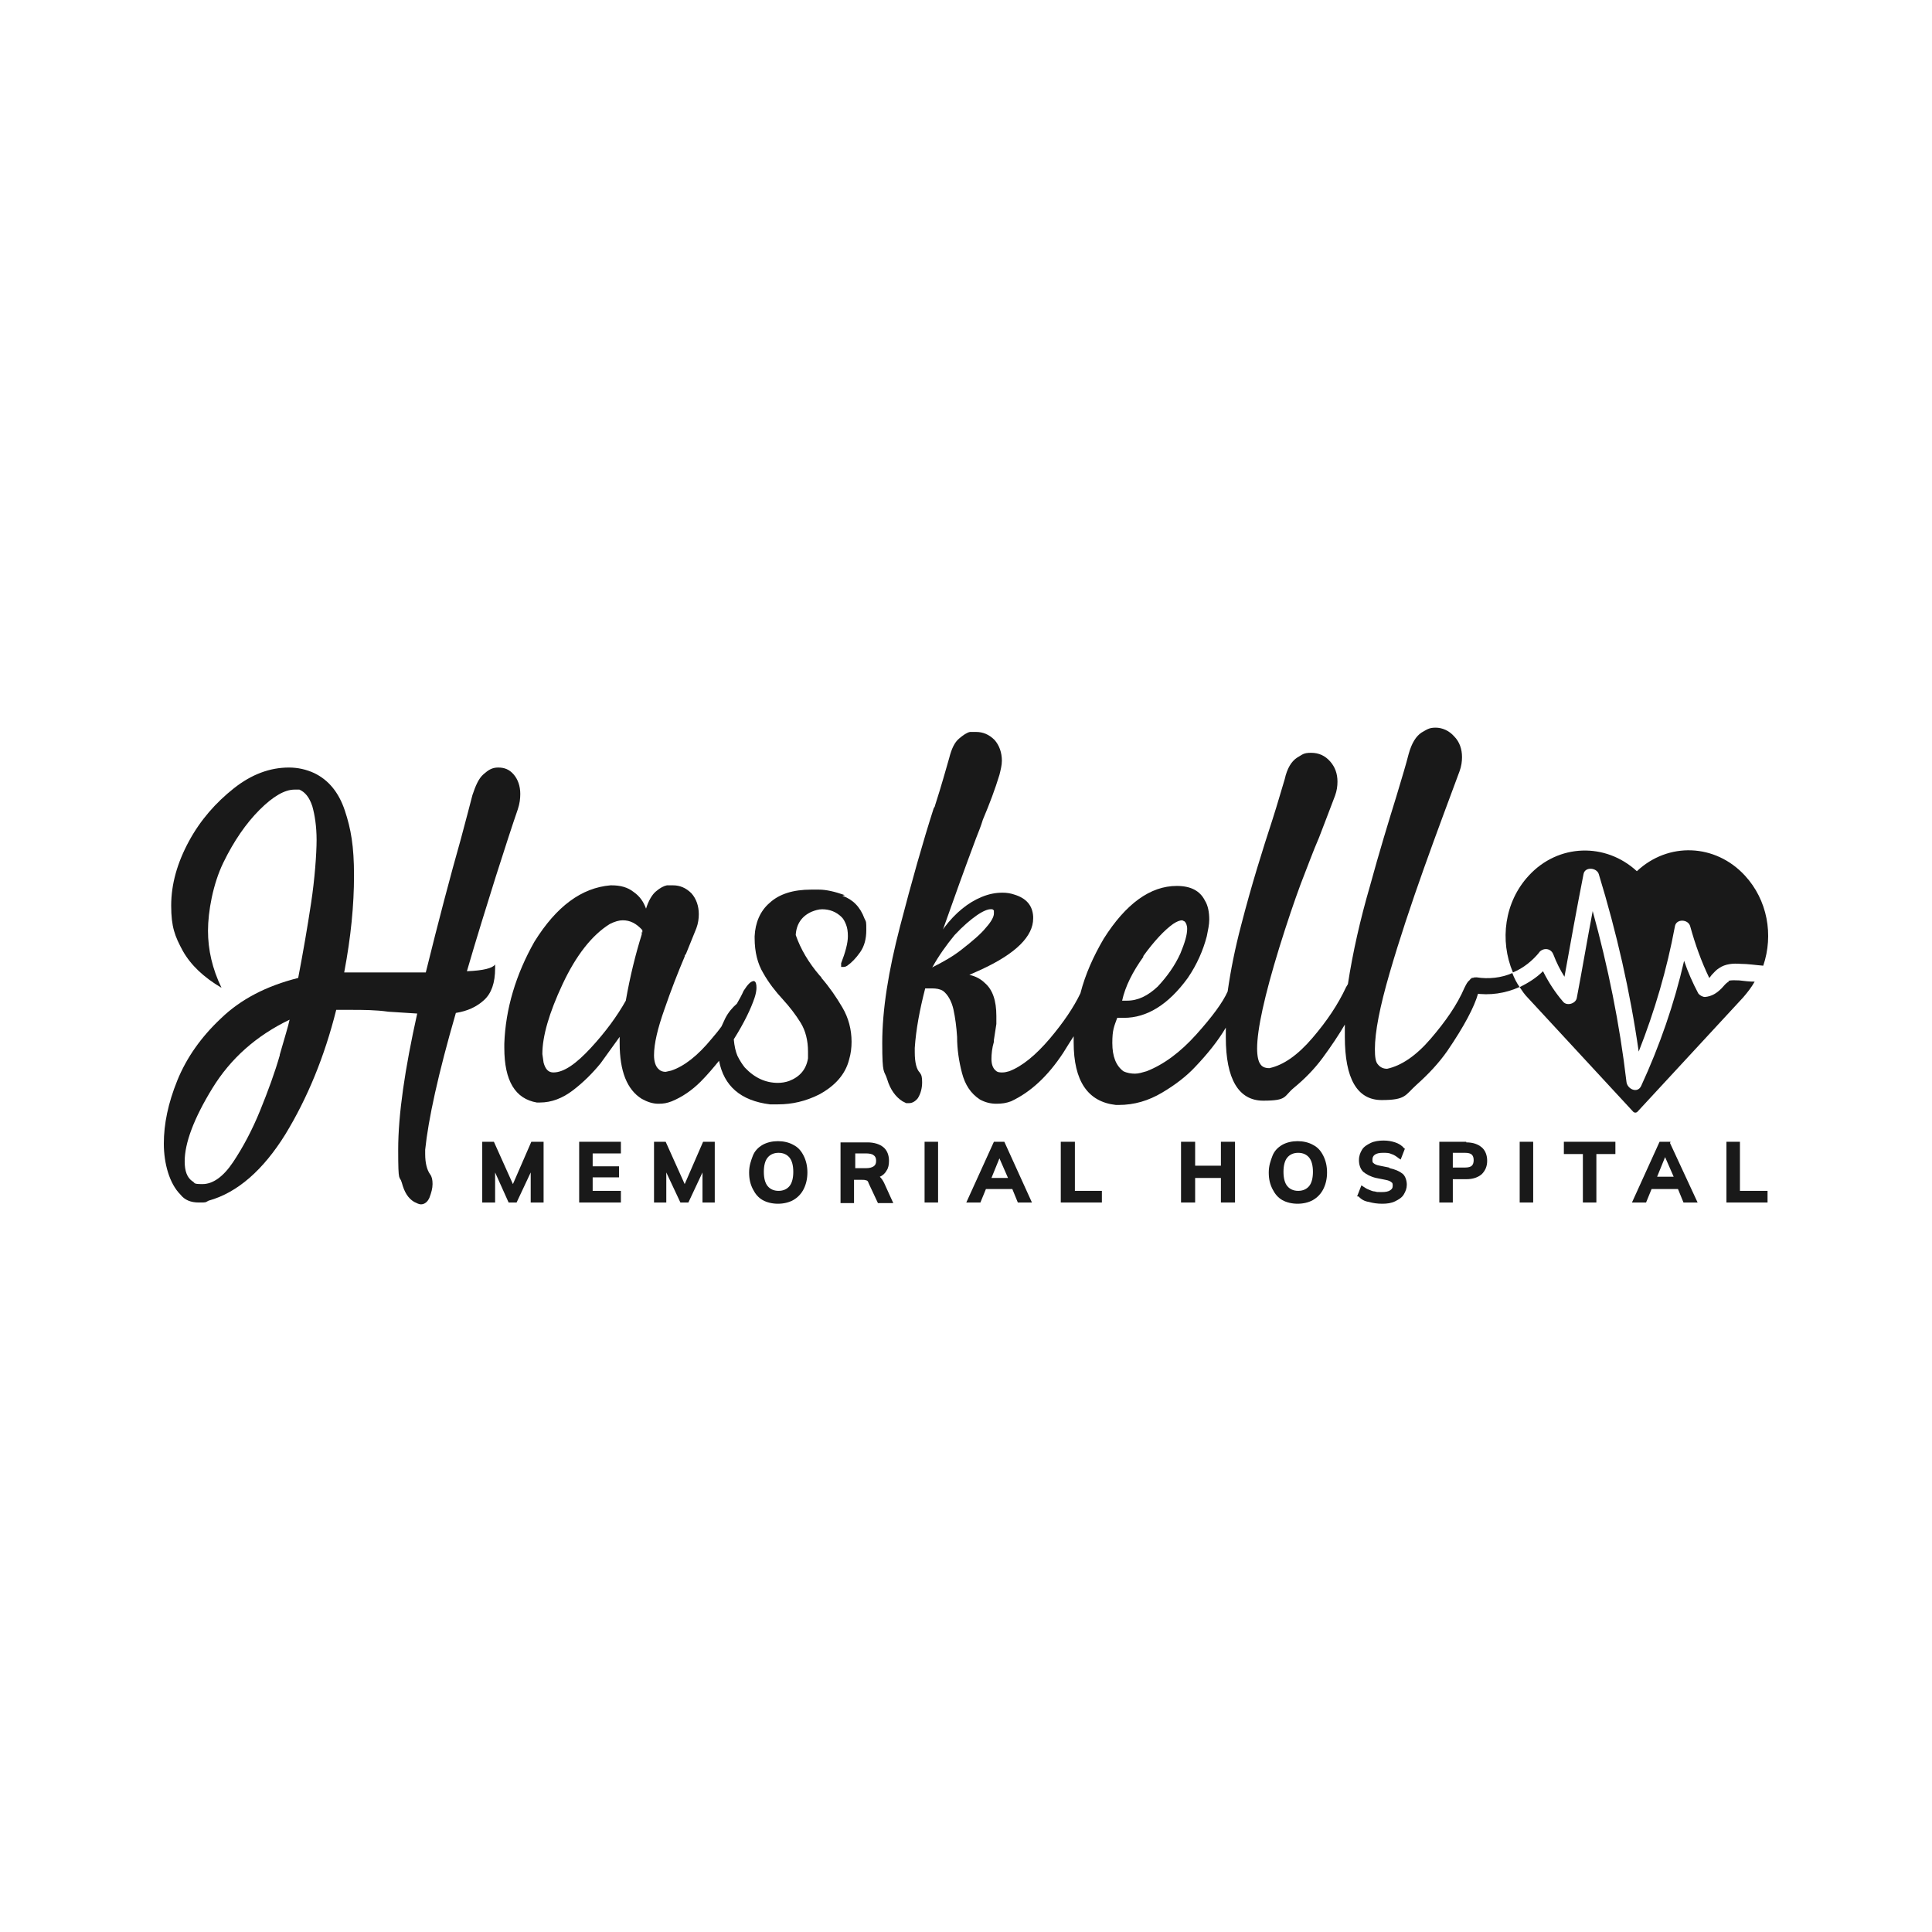
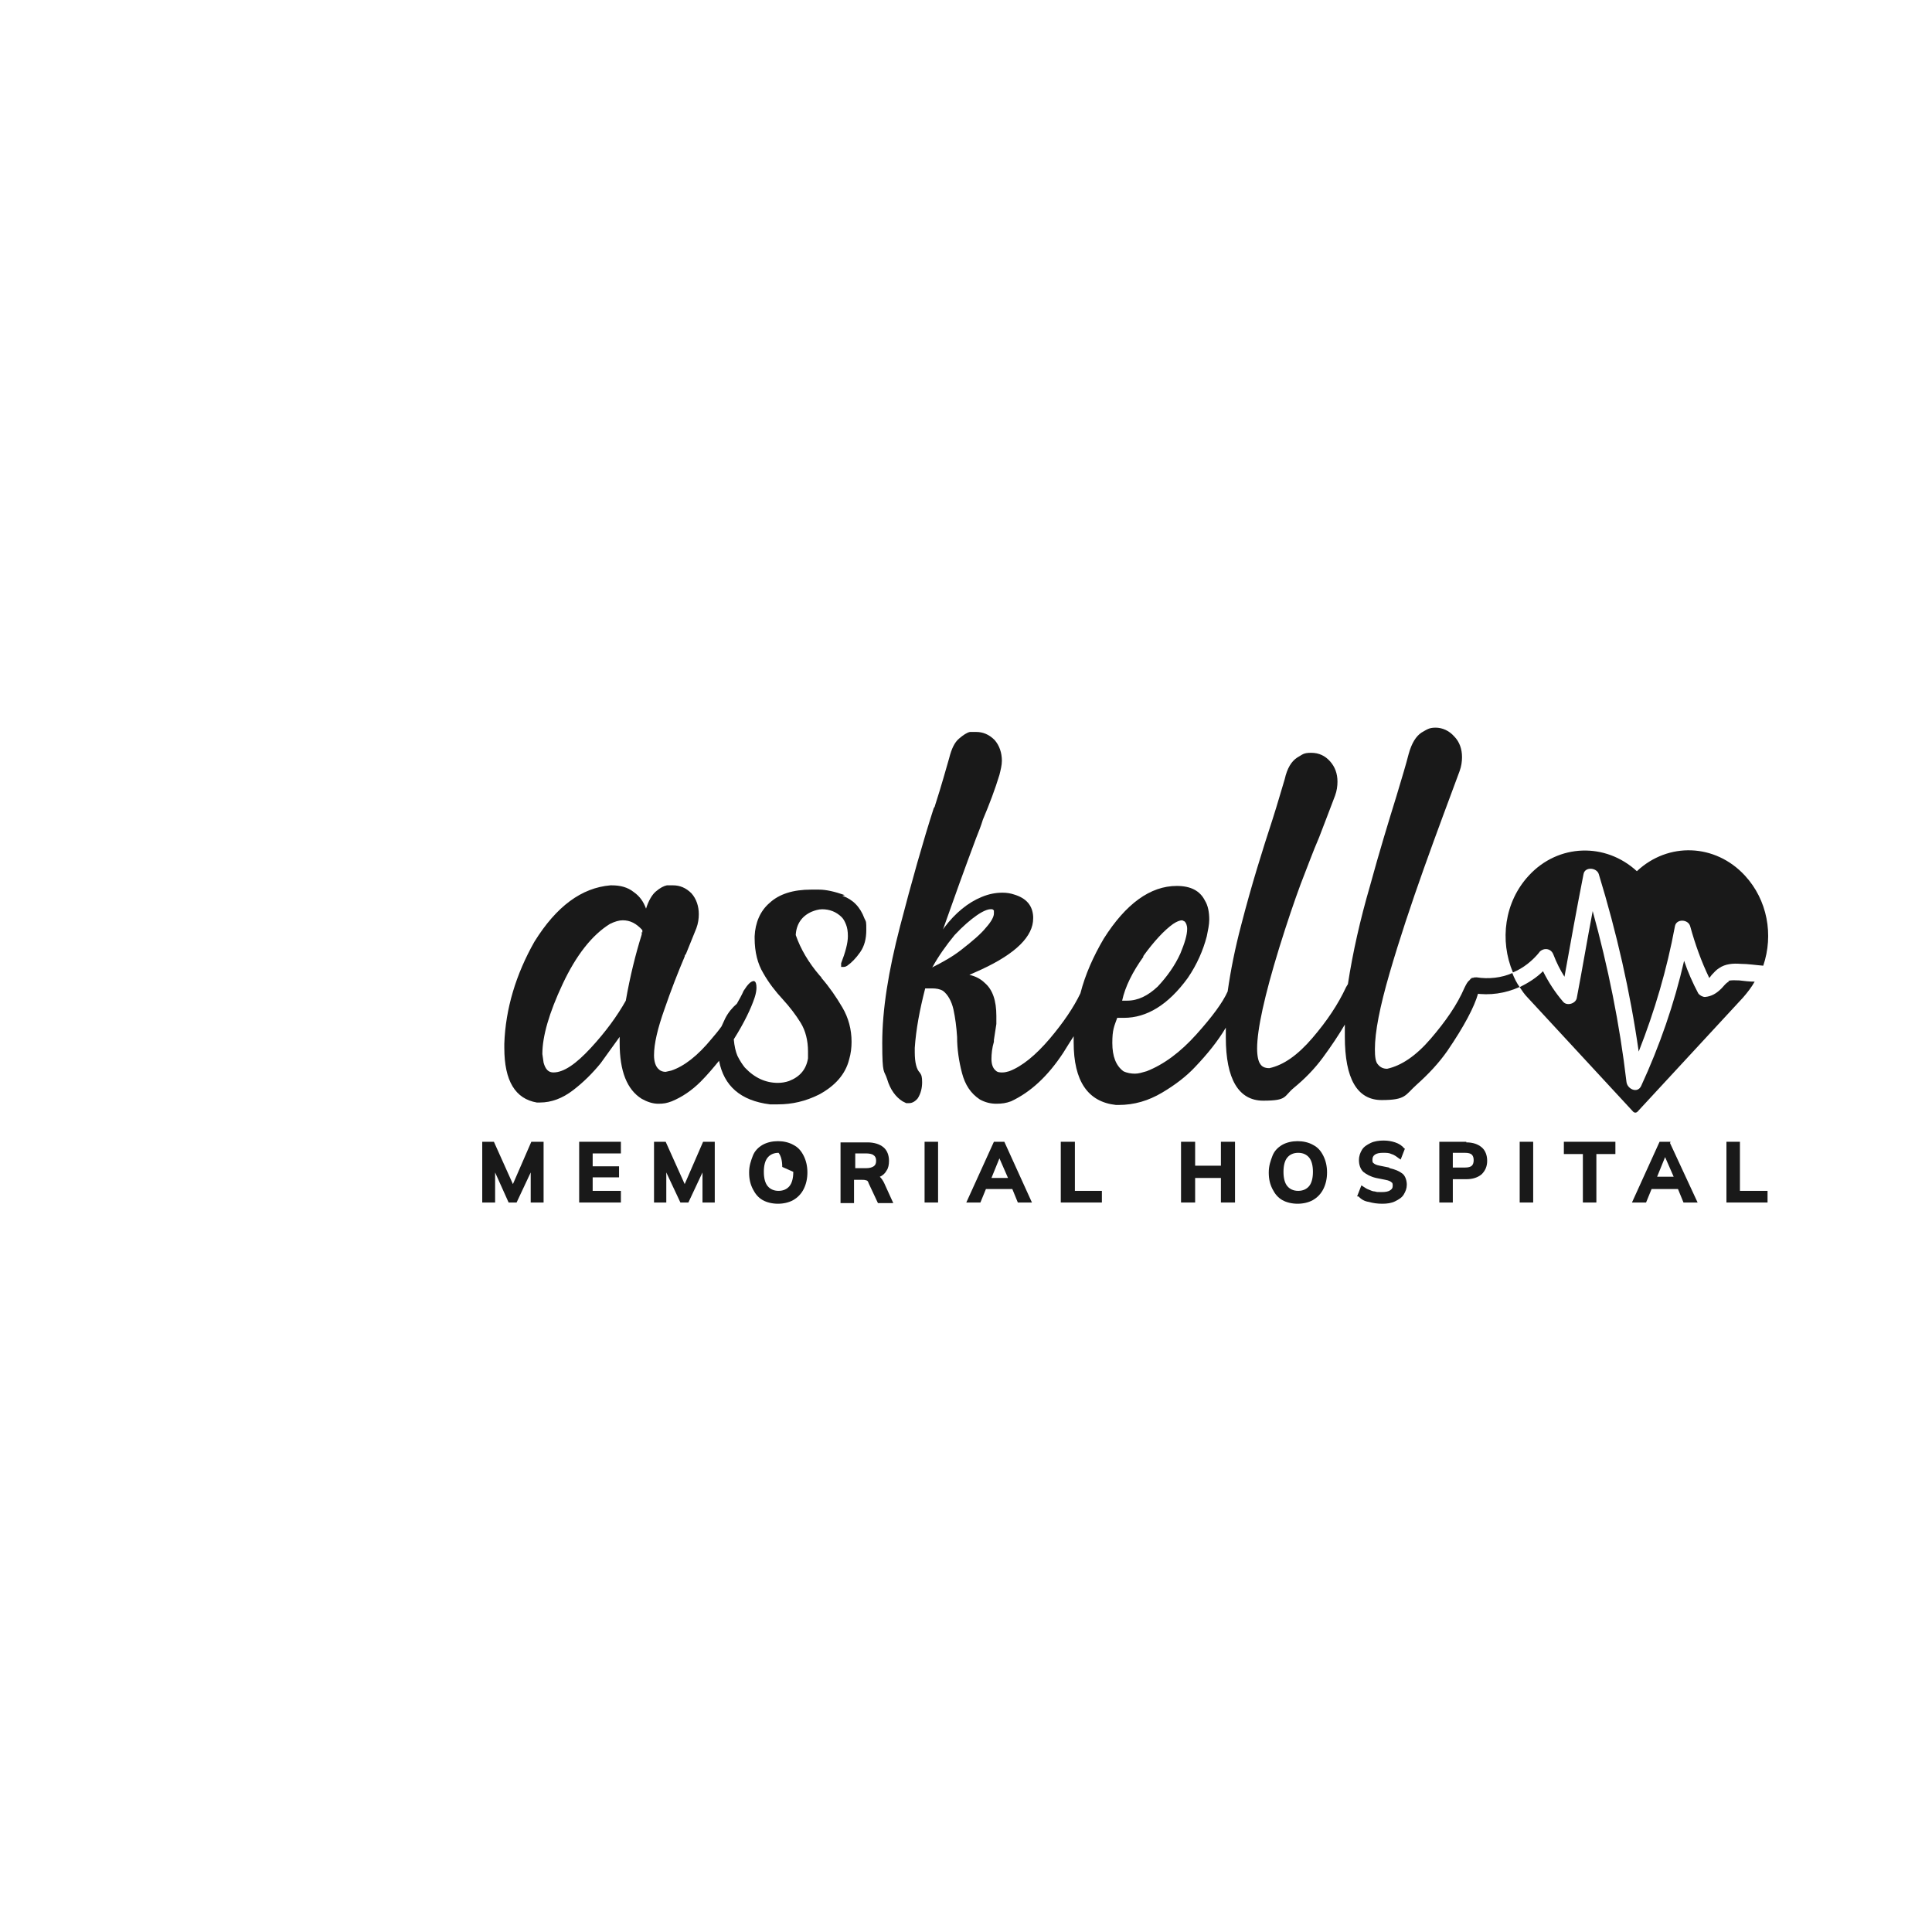
<svg xmlns="http://www.w3.org/2000/svg" id="TOP" viewBox="0 0 1080 1080">
  <defs>
    <style>      .cls-1 {        fill: #191919;      }    </style>
  </defs>
  <path class="cls-1" d="M860.145,532.626c2.401-3.087,6.859-2.744,8.231,1.029,1.715,4.458,3.773,8.574,6.173,12.346,3.43-19.206,6.859-38.068,10.632-57.274.686-4.458,7.545-3.773,8.574,0,9.946,32.581,17.491,65.505,22.292,99.115,8.917-22.635,15.776-45.956,20.234-69.963.686-4.458,7.545-4.115,8.574,0,2.744,9.946,6.173,19.549,10.632,28.808.686-.686,1.029-1.372,1.372-1.715,1.372-1.372,2.401-2.744,4.116-3.773,3.43-2.401,7.888-2.744,12.003-2.401,4.116,0,8.231.686,12.689,1.029,5.83-17.148,2.401-36.696-10.289-50.415h0c-16.462-17.834-42.87-18.863-60.36-2.401-17.491-16.119-43.898-15.433-60.36,2.401h0c-13.718,14.747-16.462,36.353-8.917,54.187,5.83-2.401,10.975-6.516,15.09-11.661l-.686.686Z" />
  <path class="cls-1" d="M966.462,548.745c-1.715.686-2.744,2.401-4.116,3.773-2.744,2.744-5.487,4.458-9.26,4.801-1.372,0-3.087-1.029-3.773-2.058-3.087-5.83-5.83-12.003-7.888-18.177-5.487,24.007-13.718,47.671-24.007,69.963-2.058,4.458-7.888,1.715-8.231-2.401-3.773-32.238-10.289-64.133-18.863-95.342-3.087,16.119-5.83,32.581-8.917,48.7-.686,3.087-5.487,4.458-7.545,2.058-4.458-5.144-8.231-10.975-11.318-17.148-3.773,3.773-8.231,6.516-13.032,8.917,1.372,2.058,2.744,4.115,4.458,5.83l58.989,63.79c.686.686,1.715.686,2.401,0l58.989-63.79c2.401-2.744,4.801-5.83,6.516-8.917-2.744,0-5.83-.343-8.574-.686-2.058,0-4.458-.343-6.173.343l.343.343Z" />
  <g>
    <polygon class="cls-1" points="286.722 661.921 276.09 638.257 269.574 638.257 269.574 672.21 276.776 672.21 276.776 655.405 284.321 672.21 288.779 672.21 296.667 655.405 296.667 672.21 303.869 672.21 303.869 638.257 297.01 638.257 286.722 661.921" />
    <polygon class="cls-1" points="323.761 672.21 347.082 672.21 347.082 665.694 331.306 665.694 331.306 658.149 346.053 658.149 346.053 651.975 331.306 651.975 331.306 644.773 347.082 644.773 347.082 638.257 323.761 638.257 323.761 672.21" />
    <polygon class="cls-1" points="382.749 661.921 372.118 638.257 365.602 638.257 365.602 672.21 372.461 672.21 372.461 655.405 380.349 672.21 384.807 672.21 392.695 655.405 392.695 672.21 399.554 672.21 399.554 638.257 393.038 638.257 382.749 661.921" />
-     <path class="cls-1" d="M443.453,639.972c-2.401-1.372-5.487-2.058-8.574-2.058s-6.173.686-8.574,2.058c-2.401,1.372-4.458,3.43-5.487,6.173-1.029,2.744-2.058,5.487-2.058,9.26s.686,6.516,2.058,9.26c1.372,2.744,3.087,4.801,5.487,6.173,2.401,1.372,5.487,2.058,8.574,2.058s6.173-.686,8.574-2.058c2.401-1.372,4.458-3.43,5.83-6.173,1.372-2.744,2.058-5.83,2.058-9.26s-.686-6.516-2.058-9.26c-1.372-2.744-3.087-4.801-5.83-6.173ZM443.453,655.062c0,3.43-.686,6.173-2.058,7.888-1.372,1.715-3.43,2.744-6.173,2.744s-4.801-1.029-6.173-2.744c-1.372-1.715-2.058-4.458-2.058-7.888s.686-6.173,2.058-7.888c1.372-1.715,3.43-2.744,6.173-2.744s4.801,1.029,6.173,2.744c1.372,1.715,2.058,4.458,2.058,7.888Z" />
+     <path class="cls-1" d="M443.453,639.972c-2.401-1.372-5.487-2.058-8.574-2.058s-6.173.686-8.574,2.058c-2.401,1.372-4.458,3.43-5.487,6.173-1.029,2.744-2.058,5.487-2.058,9.26s.686,6.516,2.058,9.26c1.372,2.744,3.087,4.801,5.487,6.173,2.401,1.372,5.487,2.058,8.574,2.058s6.173-.686,8.574-2.058c2.401-1.372,4.458-3.43,5.83-6.173,1.372-2.744,2.058-5.83,2.058-9.26s-.686-6.516-2.058-9.26c-1.372-2.744-3.087-4.801-5.83-6.173ZM443.453,655.062c0,3.43-.686,6.173-2.058,7.888-1.372,1.715-3.43,2.744-6.173,2.744s-4.801-1.029-6.173-2.744c-1.372-1.715-2.058-4.458-2.058-7.888s.686-6.173,2.058-7.888c1.372-1.715,3.43-2.744,6.173-2.744c1.372,1.715,2.058,4.458,2.058,7.888Z" />
    <path class="cls-1" d="M491.81,657.806c1.715-.686,3.087-2.058,3.773-3.43,1.029-1.372,1.372-3.43,1.372-5.487,0-3.087-1.029-5.83-3.087-7.545-2.058-1.715-5.144-2.744-8.917-2.744h-15.09v33.953h7.545v-13.032h4.115c1.029,0,2.058,0,2.744.343.686,0,1.029.686,1.372,1.715l5.144,10.975h8.574l-5.144-11.318c-.686-1.372-1.372-2.401-2.401-3.43ZM489.752,648.889c0,1.372-.343,2.401-1.372,3.087-1.029.686-2.401,1.029-4.115,1.029h-6.173v-8.231h6.173c1.715,0,3.43.343,4.115,1.029,1.029.686,1.372,1.715,1.372,3.087Z" />
    <rect class="cls-1" x="516.846" y="638.257" width="7.545" height="33.953" />
    <path class="cls-1" d="M555.6,638.257l-15.433,33.953h7.888l3.087-7.545h14.747l3.087,7.545h7.888l-15.433-33.953h-6.173.343ZM554.228,658.492l4.458-10.975,4.801,10.975h-9.26Z" />
    <polygon class="cls-1" points="600.87 638.257 592.982 638.257 592.982 672.21 615.96 672.21 615.96 665.694 600.87 665.694 600.87 638.257" />
    <polygon class="cls-1" points="682.494 651.632 668.09 651.632 668.09 638.257 660.202 638.257 660.202 672.21 668.09 672.21 668.09 658.492 682.494 658.492 682.494 672.21 690.382 672.21 690.382 638.257 682.494 638.257 682.494 651.632" />
    <path class="cls-1" d="M733.937,639.972c-2.401-1.372-5.487-2.058-8.574-2.058s-6.173.686-8.574,2.058c-2.401,1.372-4.458,3.43-5.487,6.173-1.029,2.744-2.058,5.487-2.058,9.26s.686,6.516,2.058,9.26c1.372,2.744,3.087,4.801,5.487,6.173,2.401,1.372,5.487,2.058,8.574,2.058s6.173-.686,8.574-2.058c2.401-1.372,4.458-3.43,5.83-6.173s2.058-5.83,2.058-9.26-.686-6.516-2.058-9.26c-1.372-2.744-3.087-4.801-5.83-6.173ZM733.937,655.062c0,3.43-.686,6.173-2.058,7.888-1.372,1.715-3.43,2.744-6.173,2.744s-4.801-1.029-6.173-2.744c-1.372-1.715-2.058-4.458-2.058-7.888s.686-6.173,2.058-7.888c1.372-1.715,3.43-2.744,6.173-2.744s4.801,1.029,6.173,2.744c1.372,1.715,2.058,4.458,2.058,7.888Z" />
    <path class="cls-1" d="M776.464,652.661l-5.144-1.029c-2.058-.343-3.087-1.029-3.43-1.372-.686-.343-.686-1.029-.686-2.058s.343-2.058,1.372-2.744c1.029-.686,2.401-1.029,4.458-1.029s3.43,0,4.801.686c1.372.343,2.744,1.372,4.115,2.401l1.029.686,2.401-6.173h-.343c-1.372-1.715-3.087-2.744-5.144-3.43-2.058-.686-4.115-1.029-6.516-1.029s-5.144.343-7.202,1.372c-2.058,1.029-3.773,2.058-4.801,3.773-1.029,1.715-1.715,3.43-1.715,5.83s.686,4.801,2.401,6.516c1.715,1.372,4.115,2.744,7.202,3.43l5.144,1.029c2.058.343,3.087,1.029,3.43,1.372.686.343.686,1.029.686,2.058s-.343,1.715-1.372,2.401c-1.029.686-2.401,1.029-4.801,1.029s-2.744,0-3.773-.343c-1.372,0-2.401-.686-3.43-1.029-1.029-.343-2.058-1.029-3.087-1.715l-1.029-.686-2.401,6.173h.686c1.715,1.715,3.43,2.744,5.83,3.087,2.401.686,4.801,1.029,7.545,1.029s5.144-.343,7.202-1.372c2.058-1.029,3.773-2.058,4.801-3.773,1.029-1.715,1.715-3.43,1.715-5.487s-.686-4.801-2.401-6.173c-1.715-1.372-4.115-2.401-7.202-3.087l-.343-.343Z" />
    <path class="cls-1" d="M819.677,638.257h-15.09v33.953h7.545v-13.032h7.545c3.773,0,6.516-1.029,8.574-2.744,2.058-2.058,3.087-4.458,3.087-7.545s-1.029-5.83-3.087-7.545c-2.058-1.715-4.801-2.744-8.574-2.744v-.343ZM823.792,648.546c0,1.372-.343,2.401-1.029,3.087-.686.686-2.058,1.029-3.773,1.029h-6.859v-8.231h6.859c1.715,0,3.087.343,3.773,1.029.686.686,1.029,1.715,1.029,3.087Z" />
    <rect class="cls-1" x="849.514" y="638.257" width="7.545" height="33.953" />
    <polygon class="cls-1" points="874.207 645.116 884.838 645.116 884.838 672.21 892.383 672.21 892.383 645.116 903.015 645.116 903.015 638.257 874.207 638.257 874.207 645.116" />
    <path class="cls-1" d="M933.881,638.257h-6.173l-15.433,33.953h7.888l3.087-7.545h14.747l3.087,7.545h7.888l-15.433-33.267h0l.343-.686ZM926.336,657.806l4.458-10.975,4.801,10.975h-9.26 0Z" />
    <polygon class="cls-1" points="972.635 665.694 972.635 638.257 965.09 638.257 965.09 672.21 988.068 672.21 988.068 665.694 972.635 665.694" />
  </g>
  <g>
    <path class="cls-1" d="M849.514,551.832c-1.715-2.401-3.087-5.144-4.115-7.888-6.173,2.744-13.375,3.43-19.892,2.401-1.372,0-2.744,0-3.773,1.029.686-.343,1.372-.686,1.715-.686h0c1.029,0,1.372,1.372,1.372,3.773s0,3.087-.686,4.801c8.574,1.372,17.491,0,25.036-3.43h.343Z" />
-     <path class="cls-1" d="M289.465,452.375c1.029-3.087,1.372-5.83,1.372-8.574,0-4.458-1.372-8.231-3.773-10.975-2.401-2.744-5.144-3.773-8.574-3.773s-5.487,1.372-8.231,3.773c-2.744,2.401-4.458,6.516-6.173,11.661-1.372,5.144-3.43,13.375-6.516,24.693-5.83,20.577-12.346,45.27-19.549,74.422h-45.613c3.773-19.892,5.487-37.725,5.487-54.187s-1.715-26.065-5.144-36.353c-3.43-10.289-9.26-17.148-17.148-20.92-4.458-2.058-9.26-3.087-14.061-3.087-10.632,0-20.92,3.773-30.866,11.661-9.946,7.888-18.52,17.491-25.036,29.494-6.516,12.003-9.946,24.007-9.946,36.01s2.058,17.148,6.516,25.379c4.458,7.888,11.661,14.747,21.606,20.577-5.144-10.632-7.545-21.263-7.545-31.895s2.744-26.065,8.574-38.068c5.83-12.003,12.689-21.949,20.234-29.494,7.545-7.545,14.061-11.318,19.549-11.318s2.058,0,2.744,0c3.087,1.372,5.487,4.115,7.202,9.26,1.372,4.801,2.401,11.318,2.401,18.863s-1.029,21.949-3.087,35.325c-2.058,13.718-4.458,27.437-7.202,41.841-17.834,4.458-32.238,12.003-43.213,22.635-10.975,10.289-19.206,21.949-24.35,34.639-5.144,12.689-7.545,24.35-7.545,35.325s3.087,22.292,9.26,28.465c2.401,3.087,5.83,4.458,10.289,4.458s3.43,0,5.487-1.029c16.119-4.458,30.523-17.148,42.87-37.039,12.346-20.234,21.949-43.556,28.465-69.62h8.231c6.516,0,13.718,0,20.92,1.029,5.487.343,10.632.686,16.119,1.029-6.859,30.866-10.632,56.245-10.632,76.136s.686,13.718,2.058,18.52c1.372,5.144,3.43,8.574,6.859,10.632,1.372.686,2.744,1.372,3.773,1.372,2.058,0,3.773-1.372,4.801-3.773,1.029-2.744,1.715-5.144,1.715-7.545s-.343-4.115-1.372-5.487c-1.715-2.401-2.744-6.173-2.744-11.318v-2.401c1.715-16.805,7.202-42.184,17.148-76.479,6.516-1.029,11.661-3.43,15.776-7.202,4.115-3.773,6.173-9.603,6.173-17.834v-2.058c-1.372,2.058-6.516,3.43-15.776,3.773,5.487-18.863,10.975-36.353,16.119-52.815,5.144-16.119,9.26-28.808,12.346-37.725ZM156.398,589.9c-2.744,9.603-6.516,19.892-10.975,30.866-4.458,10.975-9.603,20.577-15.09,28.808-5.487,8.231-11.318,12.346-17.148,12.346s-3.773-.686-5.83-1.715c-2.744-2.058-4.115-5.487-4.115-10.975,0-10.289,5.144-24.007,15.433-40.812,10.289-16.805,24.693-29.494,43.213-38.411-.686,3.43-2.744,9.946-5.487,19.549v.343Z" />
    <path class="cls-1" d="M472.261,500.388c-5.83-2.058-10.632-3.087-14.404-3.087h-4.458c-9.946,0-17.834,2.401-23.321,7.545-5.144,4.458-7.888,10.975-8.231,18.52v1.029c0,7.888,1.715,14.404,4.801,19.549,3.087,5.487,6.859,10.289,10.975,14.747h0c3.773,4.115,7.202,8.574,9.946,13.032,2.744,4.458,4.115,9.946,4.115,16.119v3.773c-1.029,6.173-4.458,10.289-10.632,12.689-2.058.686-4.115,1.029-6.173,1.029-6.859,0-13.032-2.744-18.52-8.574-1.372-1.715-2.744-3.773-4.115-6.516-1.029-2.401-1.715-5.487-2.058-9.26,5.83-9.26,9.603-17.148,11.661-23.321.686-2.058,1.029-4.115,1.029-5.487,0-2.058-.343-3.43-1.372-3.773h0c-1.715,0-3.43,1.715-5.83,5.487-1.029,2.401-2.401,4.801-3.773,7.202-2.401,2.058-4.801,4.801-6.516,8.231-.686,1.372-1.372,3.087-2.058,4.458-1.715,2.401-3.43,4.458-5.487,6.859-7.888,9.603-15.433,15.433-22.635,17.834l-3.087.686c-1.372,0-2.744-.343-3.773-1.372-1.715-1.372-2.744-4.115-2.744-7.888,0-6.516,2.058-15.09,5.83-25.722,3.773-10.975,7.545-20.577,11.318-29.494,0-.686.343-1.029.686-1.372l5.83-14.404c1.029-2.744,1.372-5.487,1.372-7.888,0-4.458-1.372-8.574-4.115-11.661-3.087-3.087-6.516-4.458-10.289-4.458s-2.401,0-3.43,0c-1.715.343-3.773,1.372-6.173,3.43-2.058,1.715-4.115,5.144-5.487,9.603h0c-1.372-3.773-3.43-6.859-6.859-9.26-3.43-2.744-7.545-3.773-12.346-3.773h-.686c-16.119,1.372-30.18,11.661-42.527,31.552-10.289,18.177-16.119,37.382-16.805,56.931v2.401c0,18.52,6.173,28.465,18.177,30.523h1.715c6.516,0,12.689-2.401,18.52-6.859,5.83-4.458,10.975-9.603,15.433-15.09l10.632-14.747v3.43c0,15.776,4.115,26.065,12.346,31.209,3.087,1.715,6.173,2.744,9.26,2.744s4.801-.343,7.545-1.372c5.83-2.401,11.318-6.173,16.119-10.975,3.773-3.773,7.202-7.888,10.289-11.661,2.744,14.061,12.003,22.292,28.465,24.35h4.458c7.888,0,15.433-1.715,22.978-5.487,8.917-4.801,14.747-11.318,16.805-19.549,1.029-3.43,1.372-6.859,1.372-9.946,0-6.859-1.715-13.375-5.144-19.206-3.43-5.83-7.202-11.318-11.661-16.462,0-.343-.343-.686-1.029-1.372-6.173-7.202-10.632-14.747-13.375-22.635.343-6.173,3.43-10.632,8.917-13.032,1.715-.686,3.773-1.372,5.83-1.372,4.115,0,7.888,1.372,10.975,4.458,1.029,1.029,1.715,2.401,2.401,4.115.686,1.715,1.029,3.773,1.029,6.516,0,3.773-1.372,8.917-3.773,15.09v2.058h1.029c.686,0,1.372,0,2.401-.686,2.401-1.715,4.801-4.115,7.202-7.545,2.401-3.43,3.43-7.545,3.43-12.346s0-4.458-1.029-6.516c-2.401-6.516-6.516-10.632-12.346-12.689l1.372-.343ZM358.742,520.966v1.372c-3.43,10.975-6.516,23.321-8.917,37.039-4.801,8.574-11.318,17.491-19.549,26.408-8.231,8.917-15.09,13.718-20.92,13.718h0c-2.744,0-4.458-1.715-5.487-5.487l-.686-4.801c0-9.946,3.773-22.978,11.318-39.097,7.545-16.119,16.462-27.437,26.408-33.61,2.744-1.372,5.144-2.058,7.202-2.058,4.115,0,7.545,1.715,10.975,5.487v1.372l-.343-.343Z" />
    <path class="cls-1" d="M823.792,546.688h0c-.686,0-1.029,0-1.715.686,0,0-.343,0-.686.686-1.029.686-1.715,2.058-2.744,4.115-4.115,9.603-10.632,18.863-18.863,28.465-8.231,9.603-16.462,15.09-24.35,16.805-2.058,0-3.773-.686-5.144-2.401-1.372-1.372-1.715-4.458-1.715-8.574,0-9.603,2.744-23.664,8.231-42.527,5.487-18.863,12.003-38.411,19.206-58.646,7.202-20.234,14.061-38.411,19.892-54.187,1.029-2.744,1.372-5.487,1.372-7.888,0-4.458-1.372-8.574-4.458-11.661-2.744-3.087-6.516-4.801-10.289-4.801s-4.801,1.029-7.888,2.744c-3.087,2.058-5.487,5.83-7.202,12.003-1.372,5.487-3.773,13.375-6.859,23.664-4.458,14.404-9.603,31.209-14.747,50.072-5.487,18.863-9.603,37.039-12.346,54.873l-1.029,1.715c-4.458,9.603-10.632,18.863-18.863,28.465-8.231,9.603-16.119,15.09-24.007,16.805-2.401,0-4.115-.686-5.144-2.401-1.029-1.372-1.715-4.458-1.715-8.574,0-10.632,4.115-29.494,12.346-56.245,4.458-14.404,8.574-26.408,12.003-35.668,3.773-9.603,6.859-18.177,10.289-26.065,2.744-7.202,5.83-15.09,8.917-23.321,1.029-2.744,1.372-5.487,1.372-7.888,0-4.458-1.372-8.231-4.115-11.318-2.744-3.087-6.173-4.801-10.632-4.801s-4.801,1.029-7.888,2.744c-3.087,2.058-5.487,5.83-6.859,12.003-1.715,5.487-3.773,13.032-6.859,22.635-5.487,16.805-11.661,36.353-17.491,58.989-3.43,13.032-5.83,25.036-7.545,37.039h0c-2.744,6.173-8.574,14.061-17.491,24.007-8.917,9.946-18.177,16.805-27.78,20.577-2.401.686-4.458,1.372-6.516,1.372s-4.458-.343-6.516-1.372c-4.115-3.087-6.173-8.231-6.173-15.776s1.029-9.26,2.744-14.061h3.773c12.689,0,24.693-7.202,35.667-22.292,5.144-7.545,8.574-15.433,10.632-23.321.686-3.43,1.372-6.516,1.372-9.26,0-4.115-.686-7.888-2.401-10.632-2.744-5.487-7.888-8.231-15.776-8.231-14.747,0-28.465,9.946-40.812,29.494-5.83,9.946-10.289,19.892-13.032,30.523-3.773,7.888-9.603,16.462-17.148,25.379-7.888,9.26-15.433,15.433-22.635,18.177-1.372.343-2.401.686-3.773.686s-2.744,0-3.773-1.029c-1.715-1.372-2.401-3.773-2.401-6.516s.343-6.173,1.372-9.603v-1.029l1.372-8.917v-4.458c0-8.574-2.058-14.747-6.516-18.52-2.058-2.058-5.144-3.773-8.574-4.458l6.859-3.087c19.206-8.917,28.808-18.52,28.808-28.465v-1.029c-.343-6.173-3.773-10.289-10.632-12.346-2.058-.686-4.115-1.029-6.516-1.029-3.773,0-7.545.686-11.661,2.401-7.545,3.087-14.747,8.917-20.92,17.148l-.686,1.029c6.173-17.491,12.346-34.639,18.52-51.101,1.372-3.43,2.744-6.859,3.773-10.289,3.773-8.917,6.859-17.148,9.26-25.036.686-2.744,1.372-5.487,1.372-7.888,0-4.458-1.372-8.574-4.115-11.661-3.087-3.087-6.516-4.458-10.289-4.458s-2.401,0-3.43,0c-1.715.343-3.773,1.715-6.173,3.773-2.401,2.058-4.115,5.487-5.487,10.975-1.715,5.83-4.115,14.747-7.888,26.408,0,.343-.343,1.029-.686,1.372-6.173,19.206-12.346,41.155-18.863,66.191-6.516,25.036-9.946,46.642-9.946,65.162s1.029,14.747,2.744,20.234c1.715,5.83,4.801,9.946,8.574,12.346.686.343,1.372.686,2.058,1.029h1.715c1.715,0,3.43-1.029,4.801-2.744,1.715-2.744,2.401-5.83,2.401-8.917s-.343-4.115-1.372-5.487c-1.715-1.715-2.744-5.487-2.744-11.318v-2.401c.686-10.289,2.744-21.263,5.83-33.267h3.772c2.401,0,4.458.343,6.173,1.372,2.744,2.058,4.801,5.83,5.83,10.289,1.029,4.801,1.715,9.946,2.058,15.433,0,6.859,1.029,13.718,2.744,20.234,1.715,6.516,4.801,11.318,9.946,14.747,3.087,1.715,6.173,2.401,9.26,2.401s5.487-.343,8.231-1.372c10.975-5.144,20.577-14.061,29.151-27.094,2.058-3.43,4.115-6.516,5.83-9.26v3.43c0,21.606,7.888,33.267,23.664,34.982h1.372c8.917,0,16.805-2.401,24.35-6.859,7.545-4.458,13.718-9.26,18.52-14.404,6.859-7.202,12.689-14.404,17.148-21.949v5.487c0,23.321,7.202,35.325,20.92,35.325s11.318-2.401,17.148-7.202c5.83-4.801,11.318-10.289,16.119-16.805,4.801-6.516,8.917-12.689,12.346-18.52v6.859c0,23.321,6.859,35.325,20.577,35.325s13.032-2.744,19.549-8.574,12.346-12.003,17.148-18.863c9.603-14.061,15.09-24.693,17.148-31.895.686-1.715.686-3.43.686-4.801,0-2.058-.343-3.43-1.372-3.773l-1.714-.343ZM638.938,534.684c6.173-8.574,12.003-14.747,16.805-18.177,2.058-1.372,3.773-2.058,5.144-2.058l1.372.686c.686.686,1.372,2.058,1.372,4.115,0,3.43-1.372,7.888-3.773,13.718-3.087,6.859-7.545,13.032-12.689,18.52-5.487,5.144-10.975,7.888-17.148,7.888h-2.744c1.715-7.888,5.83-16.119,12.003-24.693h-.343ZM521.304,540.514c3.43-6.173,7.545-12.003,12.346-17.834,4.801-5.144,8.917-8.574,12.346-10.975,3.43-2.401,6.173-3.43,7.545-3.43h1.029c.343,0,.686.343,1.029.686v1.715c0,1.715-1.372,4.458-4.458,7.888-2.744,3.43-7.545,7.545-13.718,12.346-4.801,3.773-10.289,6.859-16.462,9.946l.343-.343Z" />
  </g>
</svg>